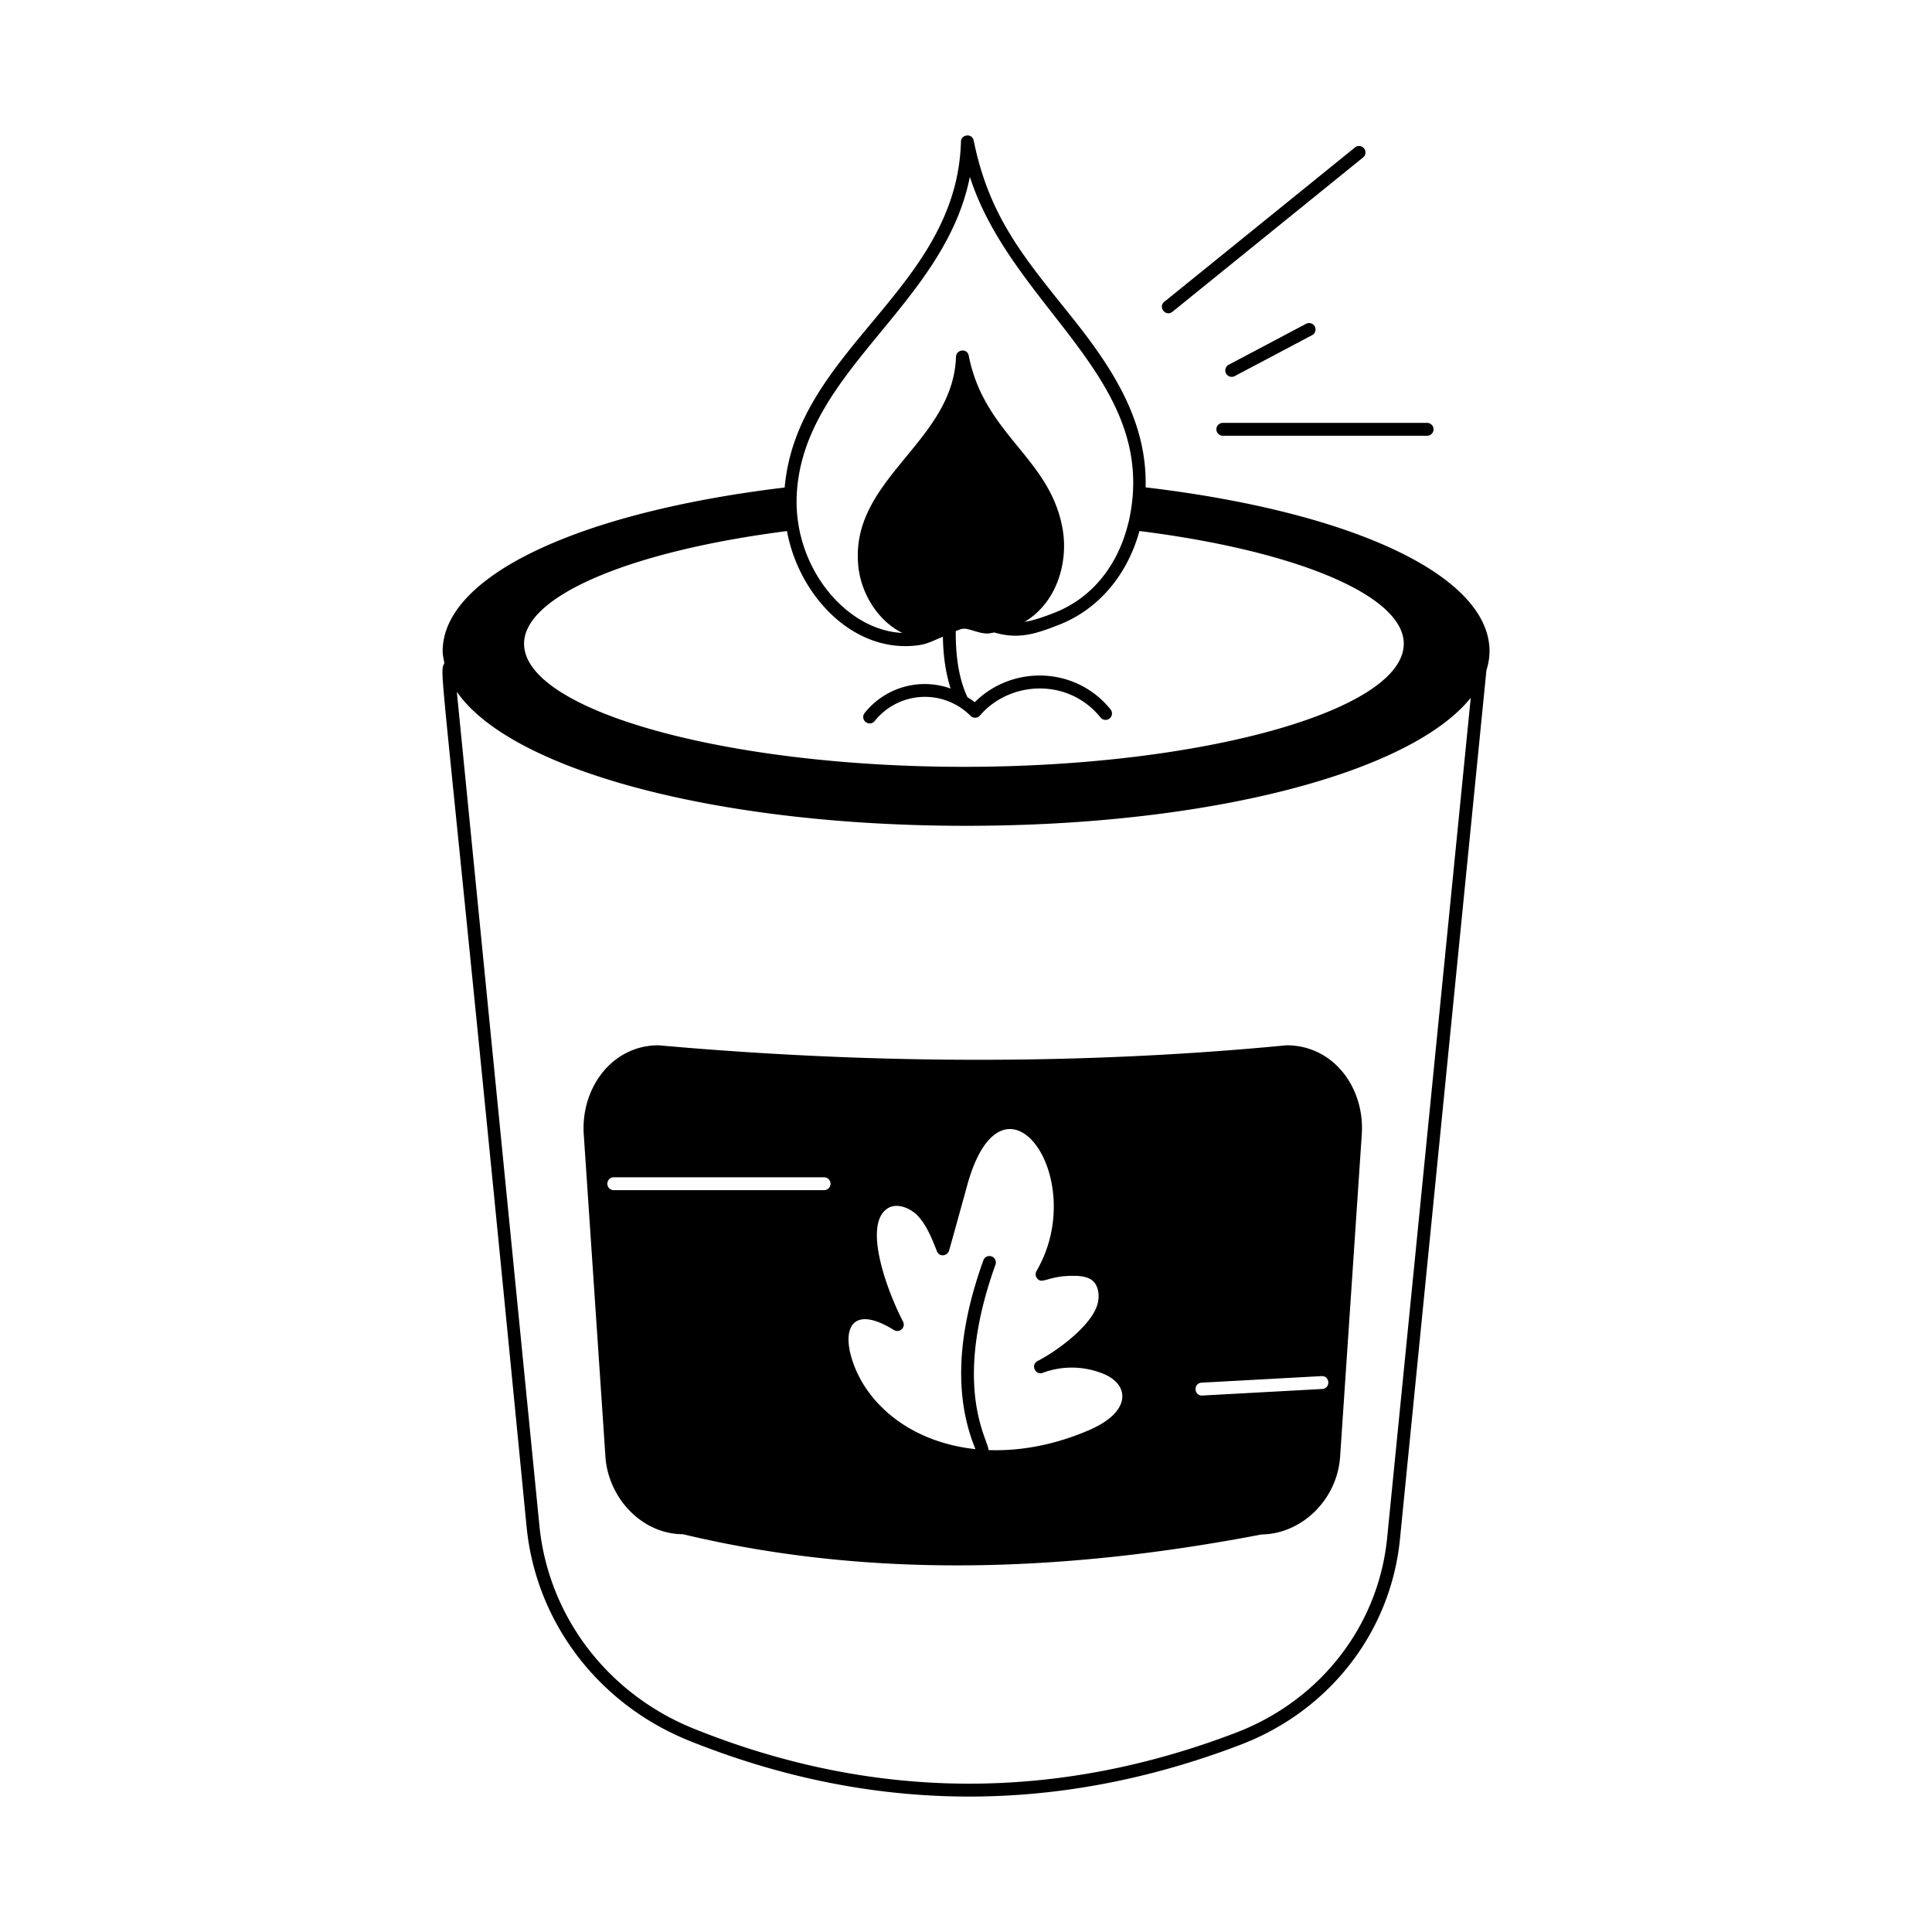
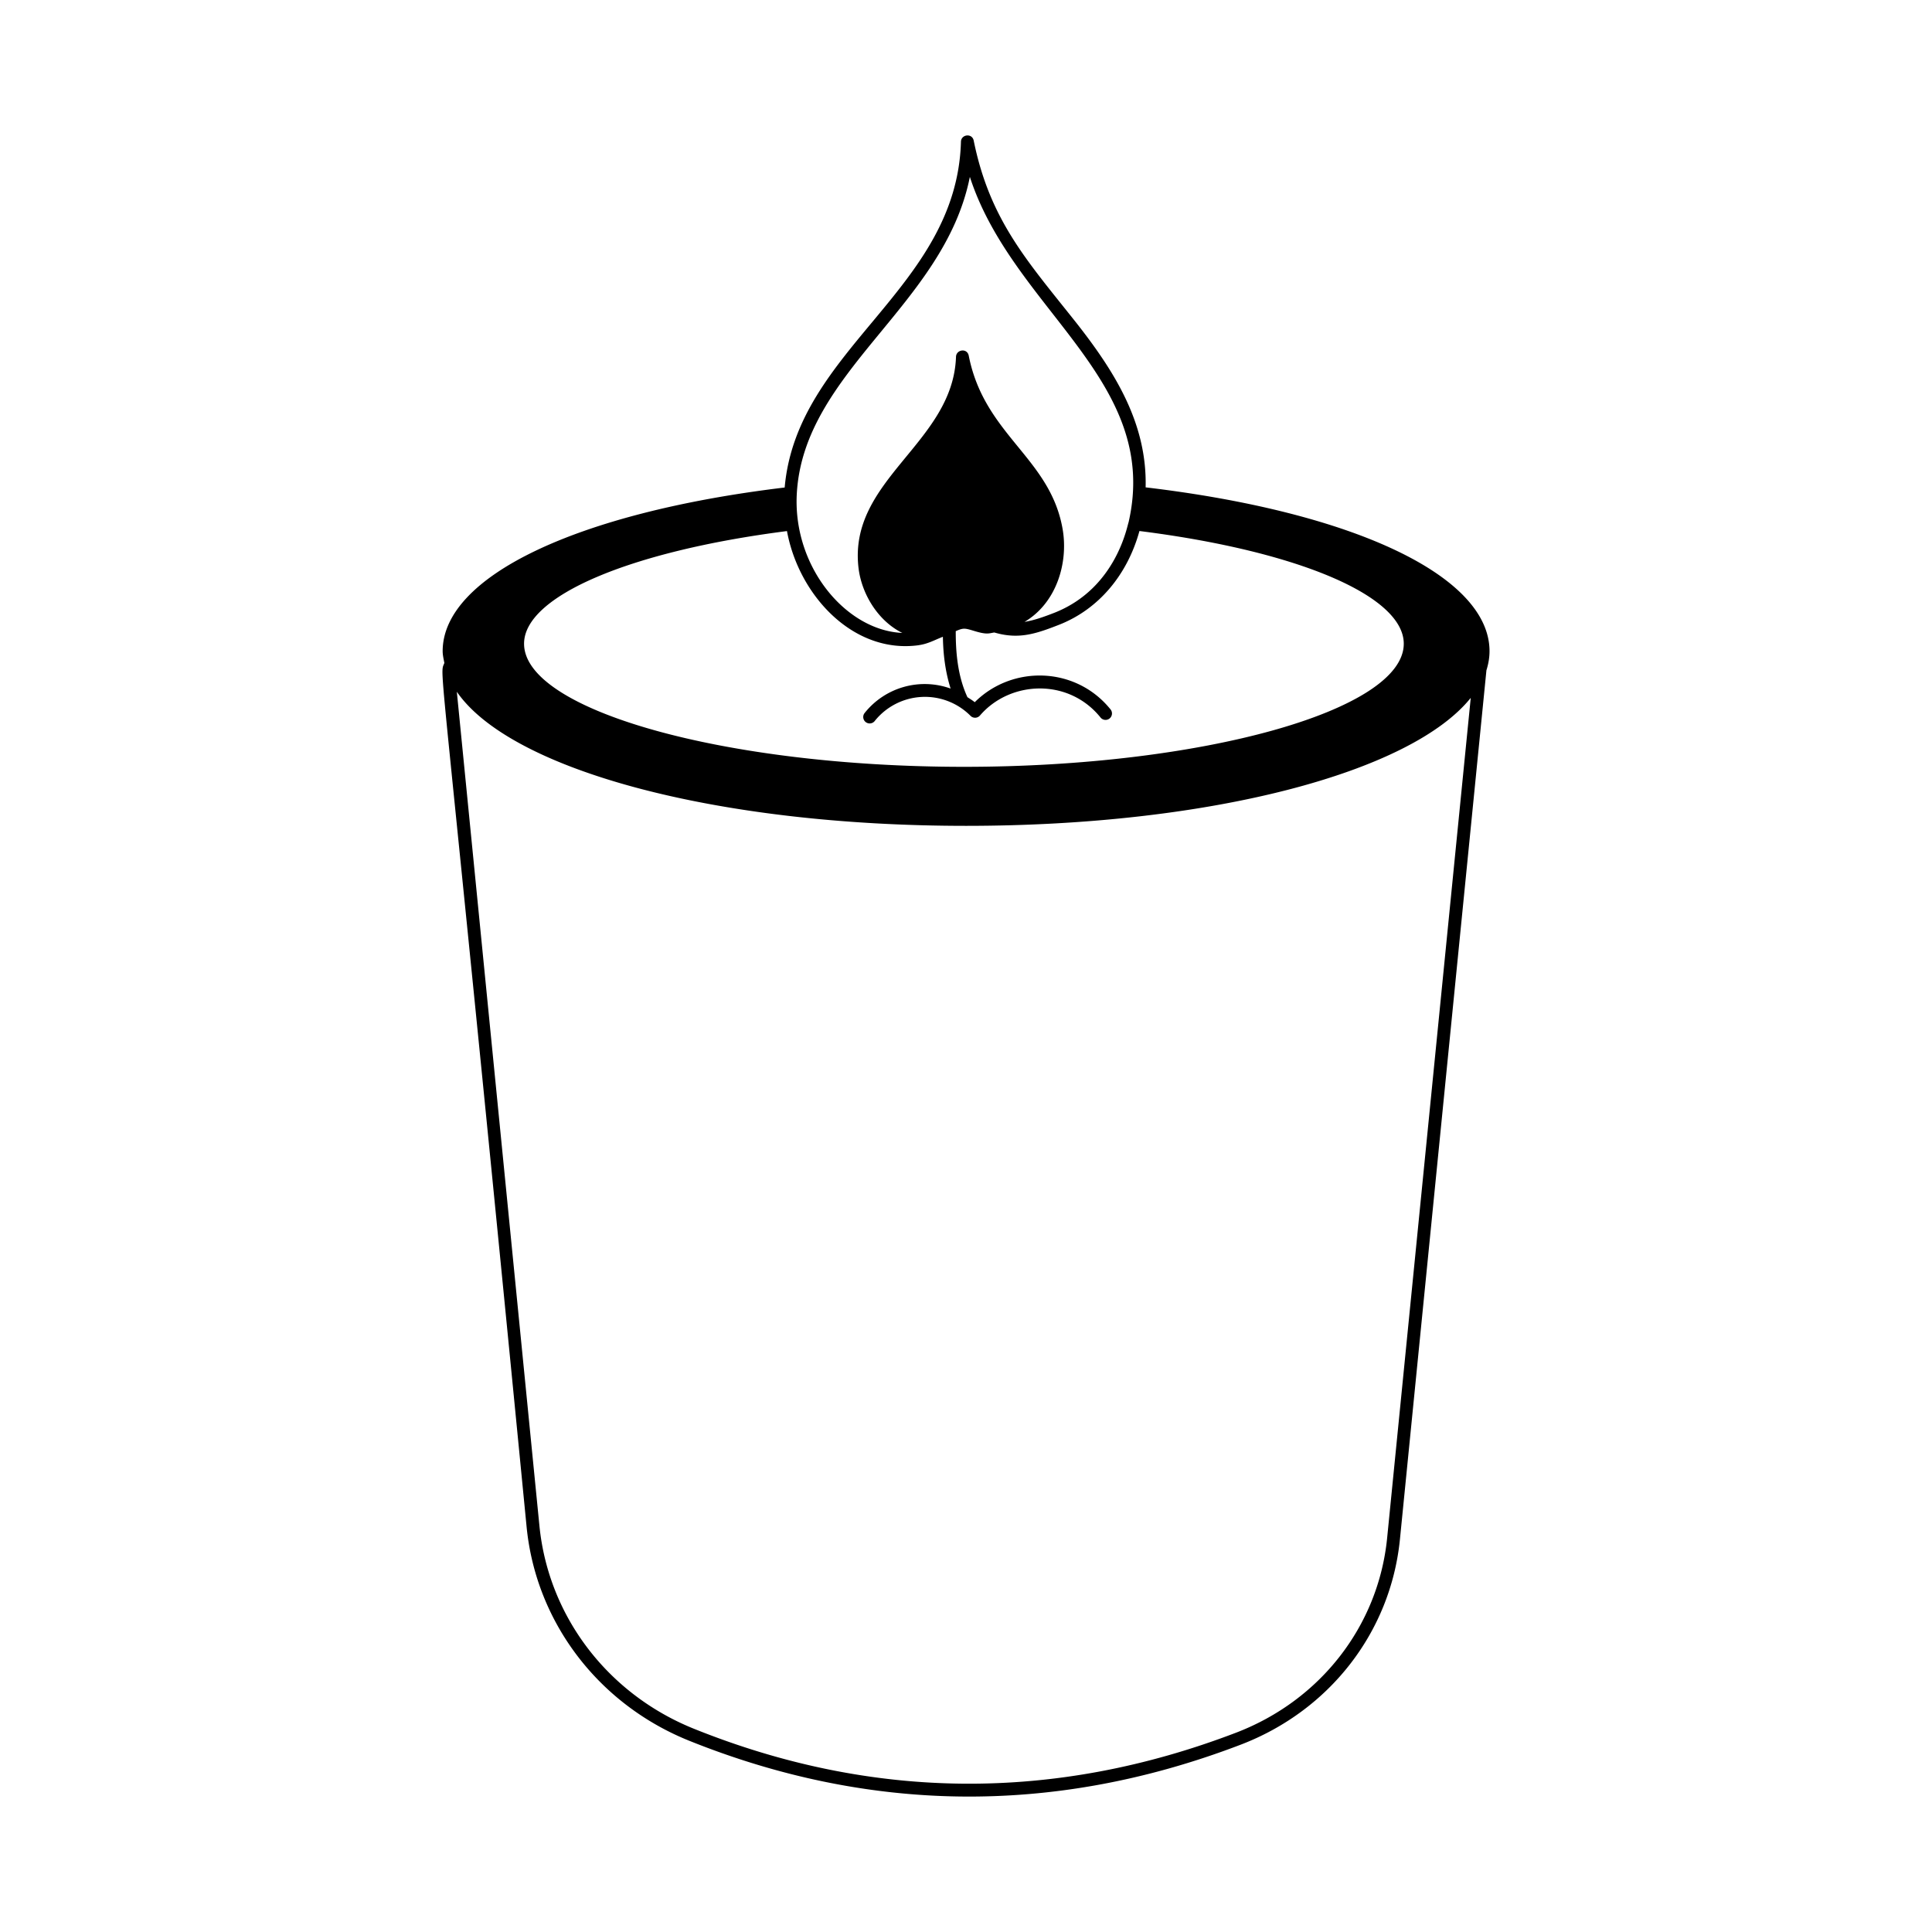
<svg xmlns="http://www.w3.org/2000/svg" version="1.1" width="512" height="512" x="0" y="0" viewBox="0 0 75 75" style="enable-background:new 0 0 512 512" xml:space="preserve" class="">
  <g>
-     <path d="M20.445 59.297c.372 3.692 2.793 6.865 6.316 8.281 6.803 2.733 14.003 2.982 21.403.15 3.45-1.32 5.817-4.37 6.18-7.96l3.359-33.748c.076-.243.12-.49.12-.741 0-2.911-5.234-5.398-13.35-6.36.06-2.461-1.17-4.449-2.674-6.366-1.905-2.406-3.368-3.983-4-7.095-.061-.3-.488-.245-.495.043-.16 5.733-6.366 8.01-6.843 13.424-8.071.97-13.277 3.455-13.277 6.354 0 .154.038.304.066.456-.206.57-.21-1.35 3.195 33.562zm15.223-34.252c.366-.052.626-.208.935-.325.01.627.082 1.325.3 2.01a2.979 2.979 0 0 0-3.343.955.25.25 0 0 0 .392.31 2.495 2.495 0 0 1 3.723-.207.25.25 0 0 0 .367-.012c1.166-1.357 3.432-1.466 4.676.072a.25.25 0 1 0 .388-.315c-1.354-1.672-3.817-1.72-5.267-.273-.088-.074-.187-.132-.283-.195-.388-.836-.456-1.776-.454-2.564.292-.127.344-.121.697-.013.514.158.58.099.8.065.95.277 1.604.058 2.548-.313 1.506-.604 2.616-1.921 3.086-3.626 4.202.528 7.458 1.512 9.094 2.675.756.538 1.167 1.114 1.167 1.7 0 2.59-7.818 4.779-17.07 4.779-9.259 0-17.08-2.189-17.08-4.78 0-1.843 4.093-3.59 10.206-4.372.46 2.504 2.582 4.783 5.118 4.43zm18.179 34.673c-.344 3.4-2.59 6.29-5.862 7.543-7.026 2.69-14.104 2.64-21.037-.148-3.35-1.345-5.652-4.36-6.006-7.866l-3.208-32.394c2.077 3.017 10.008 5.205 19.77 5.205 9.503 0 17.268-2.075 19.59-4.968zM37.65 6.866c1.674 5.17 7.43 7.897 6.16 13.415-.05.102-.458 2.533-2.849 3.495-.414.162-.8.302-1.19.366 1.254-.74 1.707-2.312 1.479-3.608-.486-2.775-3.034-3.635-3.643-6.724-.06-.31-.485-.243-.495.039-.112 3.358-4.196 4.76-3.784 8.201.119.995.744 2.047 1.699 2.52-2.188-.095-4.255-2.57-4.095-5.408.267-4.767 5.72-7.297 6.718-12.296z" fill="#000000" opacity="1" data-original="#000000" />
-     <path d="M49.943 40.578c-7.78.75-15.98.75-24.38 0-1.81 0-3.029 1.67-2.9 3.48l.84 12.49c.107 1.604 1.42 3.01 3.01 3.01 7.41 1.78 15.038 1.434 22.46.01 1.57-.02 2.94-1.36 3.05-3.02l.84-12.49c.13-1.811-1.082-3.48-2.92-3.48zm-11.57 15.714c.014-.374-1.448-2.421.274-7.205a.25.25 0 0 0-.47-.17c-.854 2.373-1.277 4.989-.31 7.339-2.677-.287-4.442-1.936-4.87-3.77-.243-1.121.278-1.738 1.705-.855.22.133.47-.107.353-.329-.558-1.063-1.599-3.748-.596-4.394.346-.22.84-.033 1.146.265.357.366.565.89.766 1.397.1.252.415.181.473-.024.108-.378.654-2.353.681-2.453 1.37-5.149 4.833-.4 2.712 3.249a.25.25 0 0 0 .022.283c.208.26.433-.126 1.506-.096.318.01.538.079.674.209.206.198.268.597.147.95-.27.812-1.55 1.758-2.307 2.147-.282.145-.083.569.201.457a3.247 3.247 0 0 1 2.394.056c.966.422 1.043 1.433-.531 2.141-1.346.59-2.7.85-3.97.803zm-6.382-10.09h-8.164a.25.25 0 0 1 0-.5h8.164a.25.25 0 0 1 0 .5zM51.33 53.92l-4.67.255c-.321 0-.335-.482-.014-.5l4.67-.255c.321 0 .336.482.014.5zM52.6 5.724l-7.4 5.99c-.257.207.054.597.314.389l7.4-5.99a.25.25 0 1 0-.315-.39zM47.94 14.596l2.995-1.585c.122-.065.169-.216.105-.338s-.218-.167-.338-.103l-2.995 1.584a.25.25 0 1 0 .233.442zM47.22 16.666c0 .138.113.25.25.25h7.93a.25.25 0 0 0 0-.5h-7.93a.25.25 0 0 0-.25.25z" fill="#000000" opacity="1" data-original="#000000" />
+     <path d="M20.445 59.297c.372 3.692 2.793 6.865 6.316 8.281 6.803 2.733 14.003 2.982 21.403.15 3.45-1.32 5.817-4.37 6.18-7.96l3.359-33.748c.076-.243.12-.49.12-.741 0-2.911-5.234-5.398-13.35-6.36.06-2.461-1.17-4.449-2.674-6.366-1.905-2.406-3.368-3.983-4-7.095-.061-.3-.488-.245-.495.043-.16 5.733-6.366 8.01-6.843 13.424-8.071.97-13.277 3.455-13.277 6.354 0 .154.038.304.066.456-.206.57-.21-1.35 3.195 33.562zm15.223-34.252c.366-.052.626-.208.935-.325.01.627.082 1.325.3 2.01a2.979 2.979 0 0 0-3.343.955.25.25 0 0 0 .392.31 2.495 2.495 0 0 1 3.723-.207.25.25 0 0 0 .367-.012c1.166-1.357 3.432-1.466 4.676.072a.25.25 0 1 0 .388-.315c-1.354-1.672-3.817-1.72-5.267-.273-.088-.074-.187-.132-.283-.195-.388-.836-.456-1.776-.454-2.564.292-.127.344-.121.697-.013.514.158.58.099.8.065.95.277 1.604.058 2.548-.313 1.506-.604 2.616-1.921 3.086-3.626 4.202.528 7.458 1.512 9.094 2.675.756.538 1.167 1.114 1.167 1.7 0 2.59-7.818 4.779-17.07 4.779-9.259 0-17.08-2.189-17.08-4.78 0-1.843 4.093-3.59 10.206-4.372.46 2.504 2.582 4.783 5.118 4.43m18.179 34.673c-.344 3.4-2.59 6.29-5.862 7.543-7.026 2.69-14.104 2.64-21.037-.148-3.35-1.345-5.652-4.36-6.006-7.866l-3.208-32.394c2.077 3.017 10.008 5.205 19.77 5.205 9.503 0 17.268-2.075 19.59-4.968zM37.65 6.866c1.674 5.17 7.43 7.897 6.16 13.415-.05.102-.458 2.533-2.849 3.495-.414.162-.8.302-1.19.366 1.254-.74 1.707-2.312 1.479-3.608-.486-2.775-3.034-3.635-3.643-6.724-.06-.31-.485-.243-.495.039-.112 3.358-4.196 4.76-3.784 8.201.119.995.744 2.047 1.699 2.52-2.188-.095-4.255-2.57-4.095-5.408.267-4.767 5.72-7.297 6.718-12.296z" fill="#000000" opacity="1" data-original="#000000" />
  </g>
</svg>